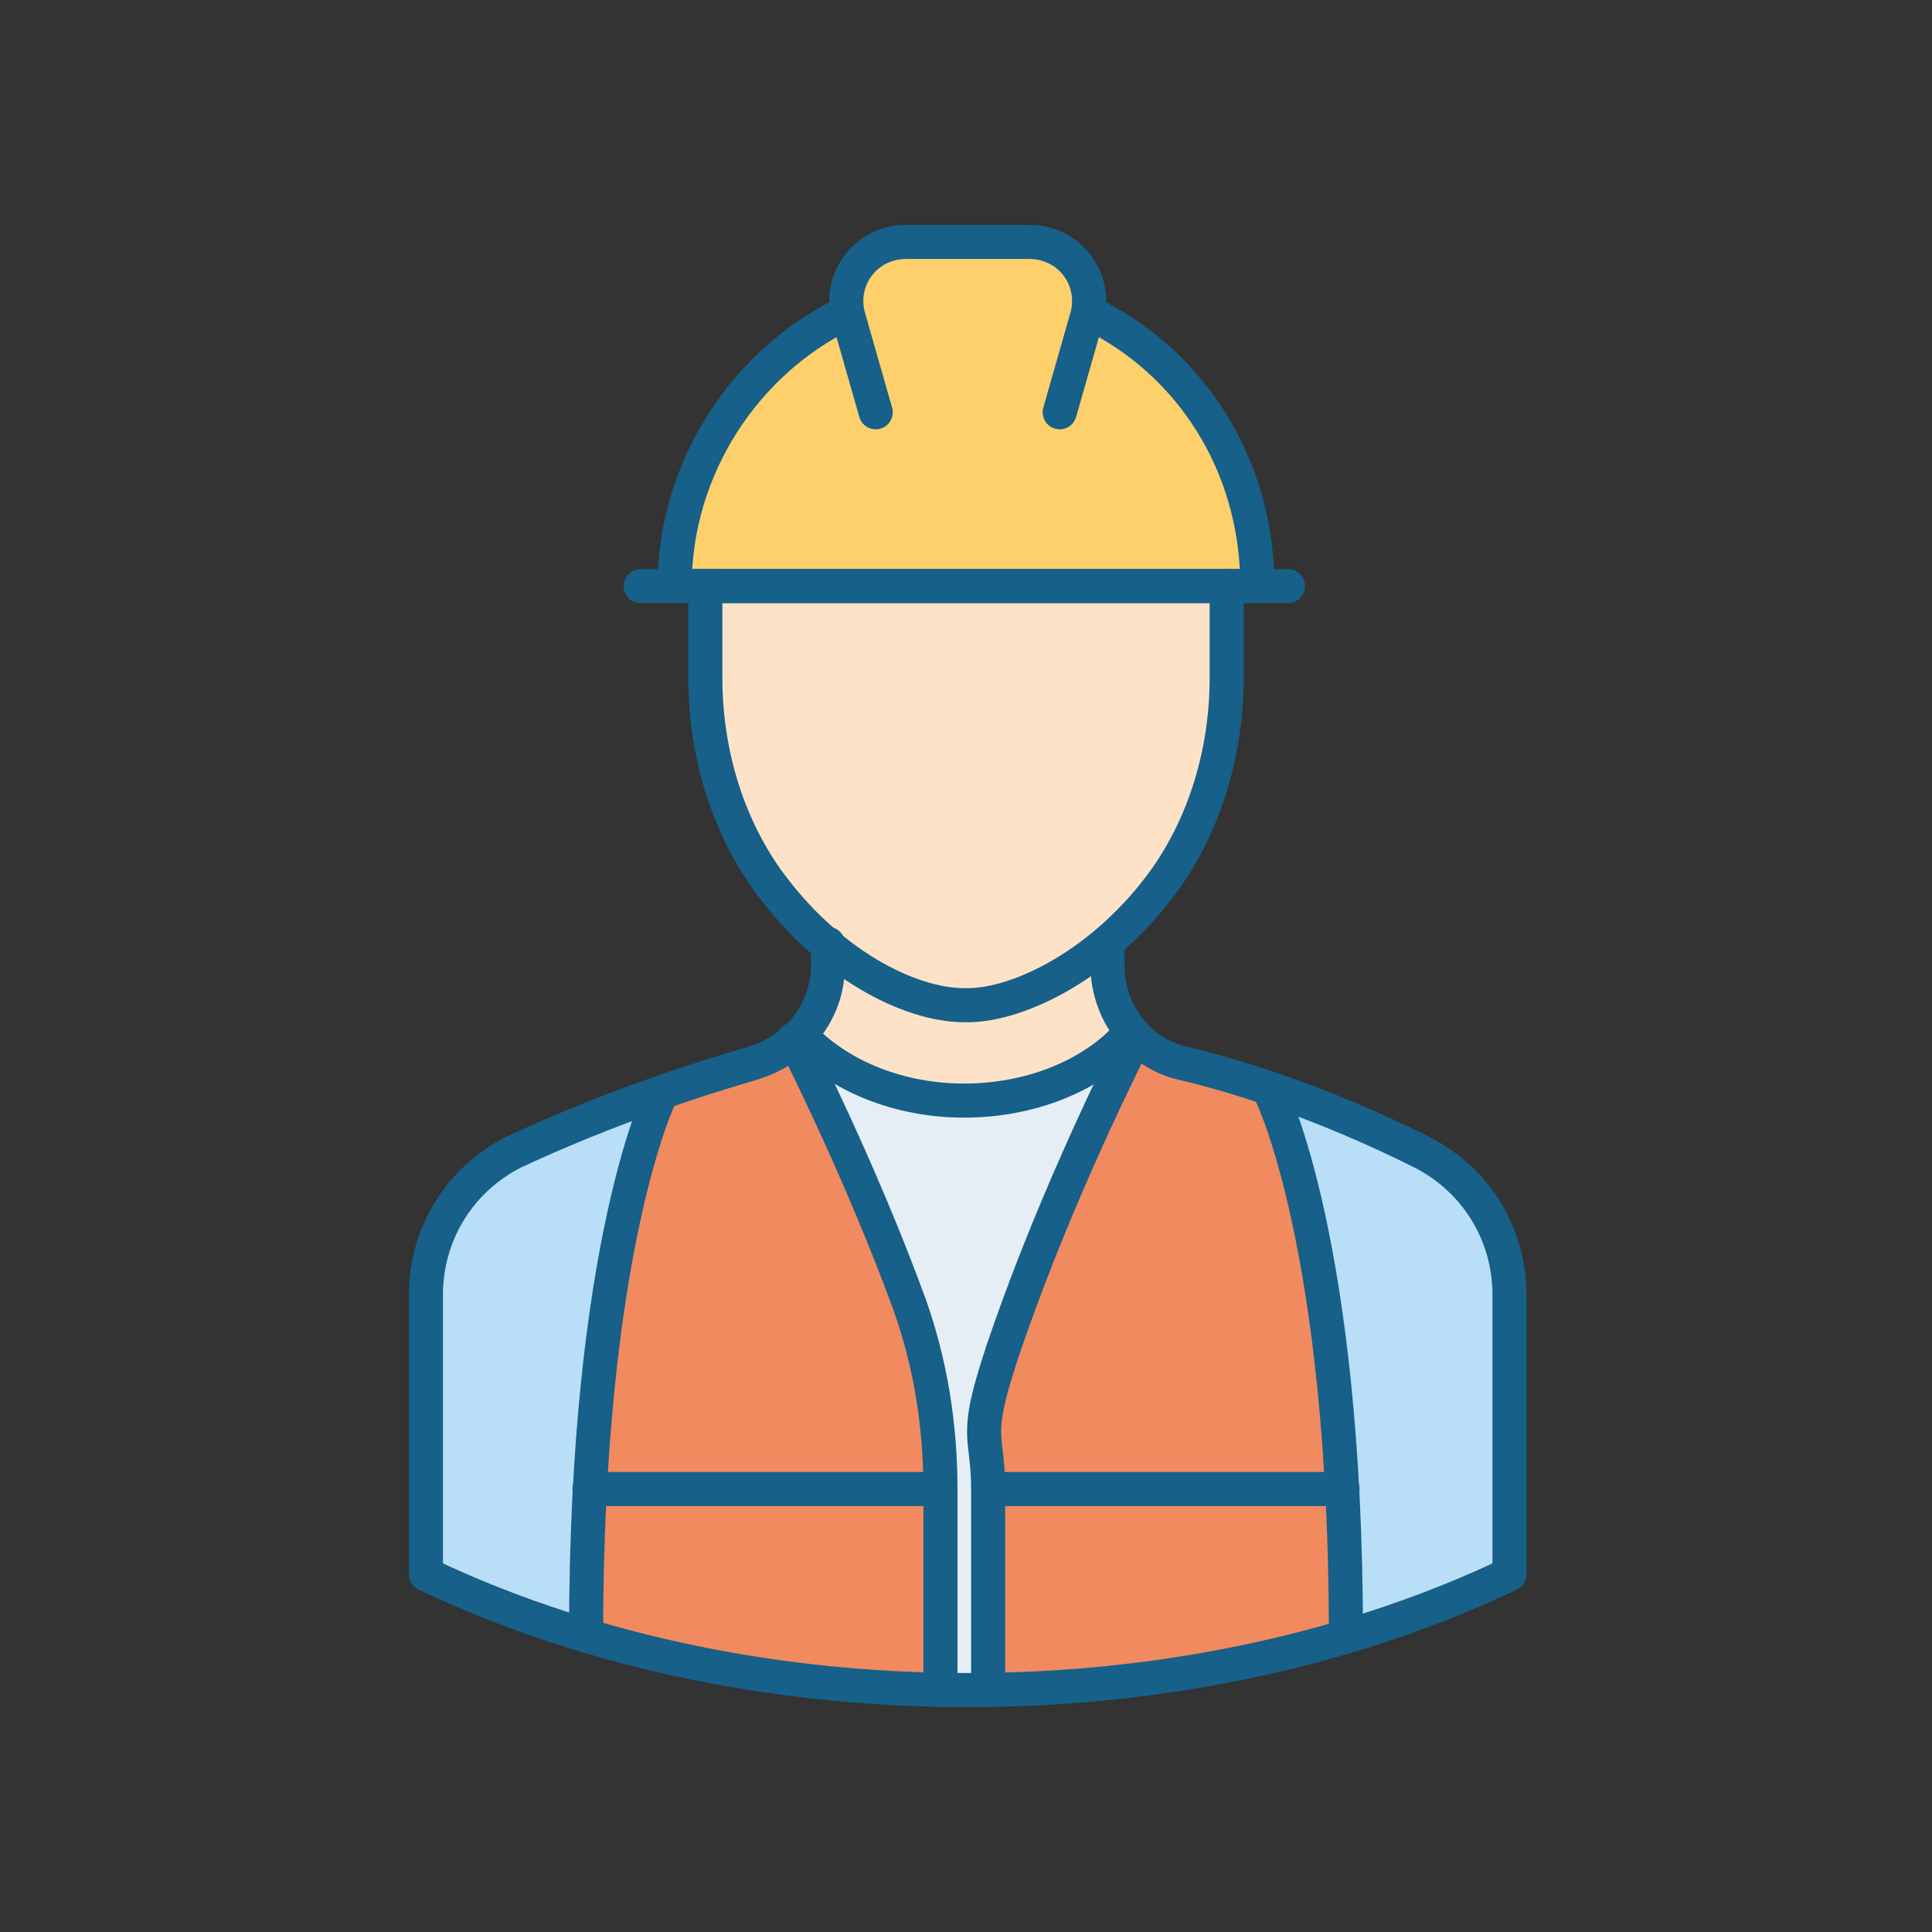
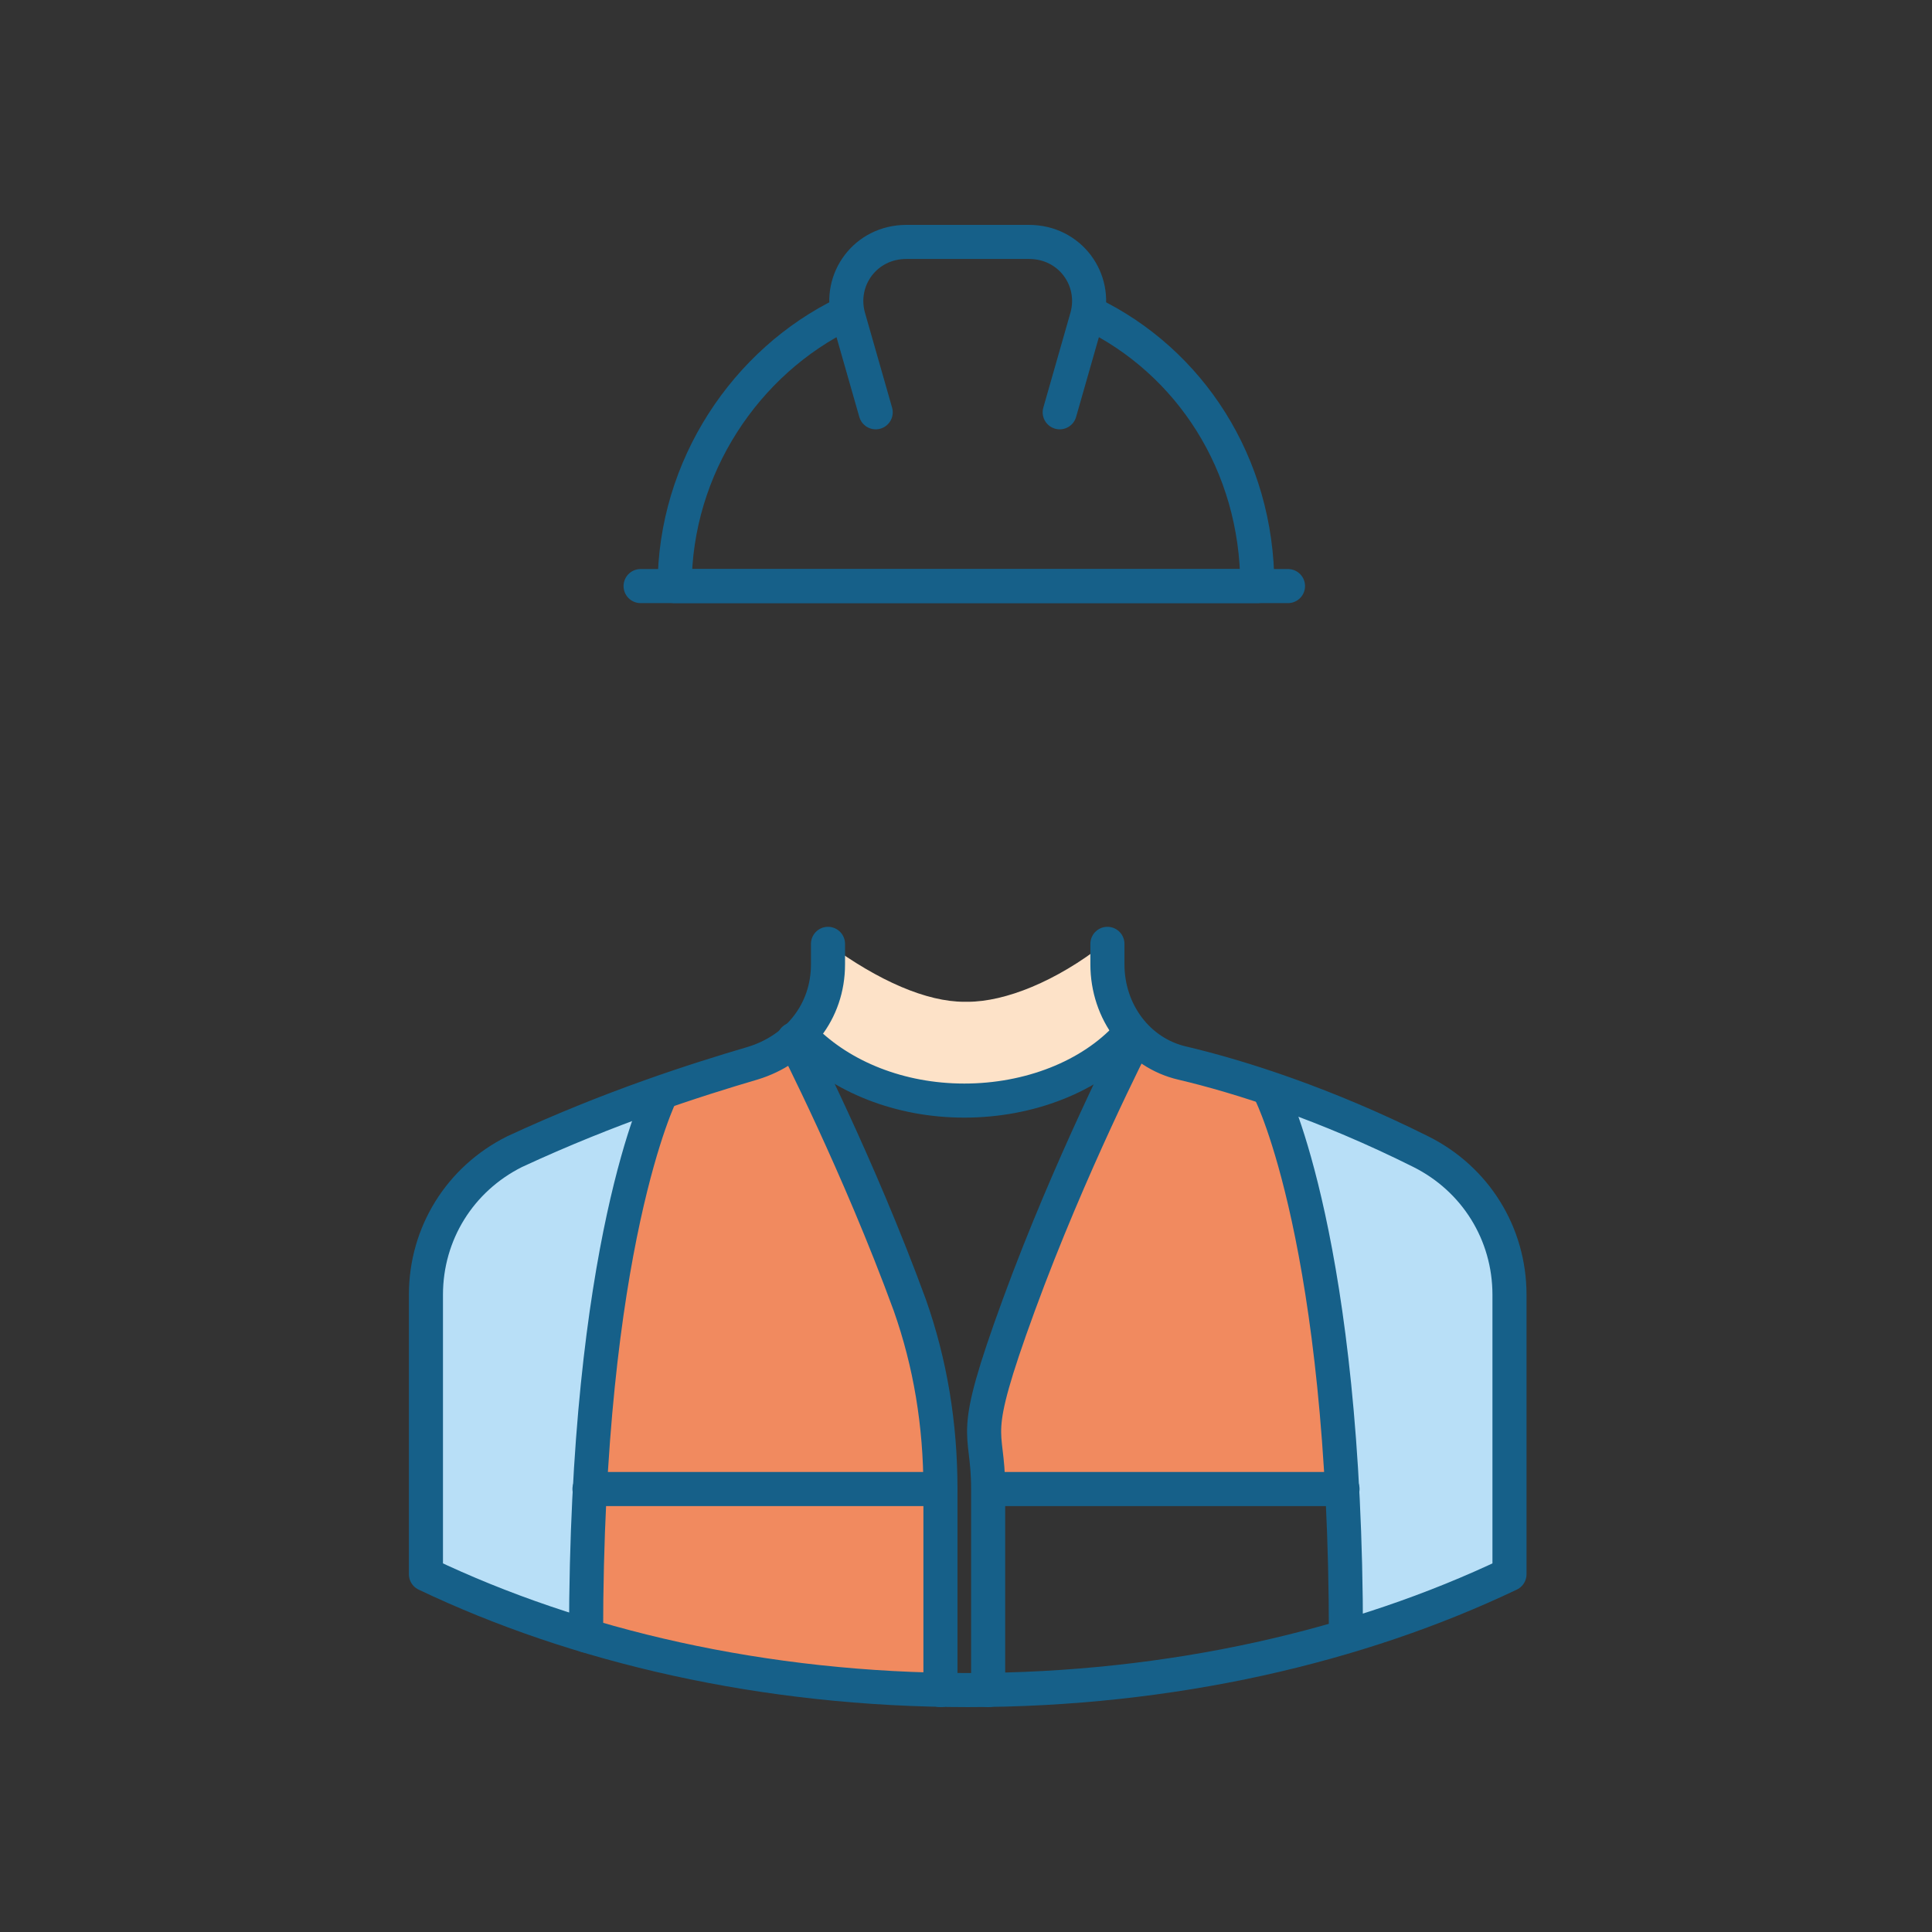
<svg xmlns="http://www.w3.org/2000/svg" id="Livello_1" data-name="Livello 1" version="1.1" viewBox="0 0 56.7 56.7">
  <rect x="0" y="0" width="56.7" height="56.7" fill="#333333" stroke="none" />
  <defs>
    <style>
      .cls-1 {
        fill: #e5eef4;
      }

      .cls-1, .cls-2, .cls-3, .cls-4, .cls-5 {
        stroke-width: 0px;
      }

      .cls-2 {
        fill: #f18a5f;
      }

      .cls-3 {
        fill: #b8dff7;
      }

      .cls-6 {
        fill: none;
        stroke: #166089;
        stroke-linecap: round;
        stroke-linejoin: round;
      }

      .cls-4 {
        fill: #fdd06c;
      }

      .cls-5 {
        fill: #fde2c8;
      }
    </style>
  </defs>
  <path class="cls-3" d="M17.3,43.7c0,1.3-.1,2.7-.1,4.3-1.7-.5-3.3-1.1-4.7-1.8v-8.2c0-1.8,1-3.4,2.6-4.2,1.6-.8,3-1.3,4.3-1.8,0,0-1.6,3.3-2.1,11.6Z" />
  <g>
    <path class="cls-3" d="M44.2,45.9v.3c-1.5.7-3,1.3-4.7,1.8,0-1.5,0-3-.1-4.3-.5-8.3-2.1-11.6-2.1-11.6,1.3.4,2.8,1,4.3,1.8,1.6.8,2.6,2.4,2.6,4.2v7.9Z" />
-     <path class="cls-2" d="M39.4,43.7c0,1.3.1,2.7.1,4.3-3.2,1-6.7,1.5-10.4,1.6v-5.8h10.3Z" />
    <path class="cls-2" d="M39.4,43.7h-10.3c0-1.8.3-3.6.9-5.4,1.4-4.1,3.4-7.8,3.4-7.8.3.3.8.6,1.3.7.8.2,1.7.5,2.7.8,0,0,1.6,3.3,2.1,11.6Z" />
-     <path class="cls-4" d="M31.9,9.2h0c2.9,1.4,4.9,4.5,4.9,8h-17.1c0-3.6,2-6.6,5-8-.2-1.1.6-2.1,1.7-2.1h3.7c1.1,0,1.9,1,1.7,2.1Z" />
-     <path class="cls-5" d="M36,17.2v2.7c0,2.1-.6,4.2-1.8,5.9-.5.8-1.2,1.4-1.8,1.9-1.4,1.2-2.9,1.7-4,1.7h-.1c-1.1,0-2.6-.6-4-1.7-.6-.5-1.2-1.2-1.8-1.9-1.2-1.7-1.8-3.8-1.8-5.9v-2.7h15.2Z" />
-     <path class="cls-1" d="M28.3,32.4c-1.9,0-3.7-.7-4.9-1.9,0,0,0,0,0,0,0,0,1.9,3.7,3.4,7.8.6,1.7.9,3.5.9,5.4v5.8c.2,0,.5,0,.7,0s.5,0,.7,0v-5.8c0-1.8.3-3.6.9-5.4,1.4-4.1,3.4-7.8,3.4-7.8,0,0,0,0-.1-.1-1.2,1.2-3,1.9-4.9,1.9Z" />
    <path class="cls-5" d="M33.2,30.4c-.5-.5-.8-1.3-.8-2v-.7h0c-1.4,1.1-2.9,1.7-4,1.7h-.1c-1.1,0-2.5-.6-4-1.7h0v.7c0,.8-.3,1.5-.9,2.1,1.2,1.2,2.9,1.9,4.9,1.9s3.7-.8,4.9-1.9Z" />
    <path class="cls-2" d="M27.6,43.7v5.8c-3.7,0-7.2-.6-10.4-1.6,0-1.6,0-3,.1-4.3h10.3Z" />
    <path class="cls-2" d="M27.6,43.7h-10.3c.4-8.3,2.1-11.6,2.1-11.6,1-.4,1.9-.6,2.7-.8.5-.1.9-.4,1.3-.7,0,0,1.9,3.7,3.4,7.8.6,1.7.9,3.5.9,5.4Z" />
    <g>
      <line class="cls-6" x1="18.8" y1="17.2" x2="37.8" y2="17.2" />
      <path class="cls-6" d="M24.8,9.2c-2.9,1.4-5,4.5-5,8h17.1c0-3.6-2-6.6-4.9-8" />
      <path class="cls-6" d="M31.1,12.1l.8-2.8c.3-1.1-.5-2.2-1.7-2.2h-1.8s-1.8,0-1.8,0c-1.2,0-2,1.1-1.7,2.2l.8,2.8" />
      <path class="cls-6" d="M24.3,27.7v.6c0,1.4-.9,2.5-2.2,2.9-1.7.5-4.2,1.3-7,2.6-1.6.8-2.6,2.4-2.6,4.2v8.2c4.4,2.1,9.9,3.4,15.9,3.4s11.5-1.3,15.9-3.4v-8.2c0-1.8-1-3.4-2.6-4.2-2.8-1.4-5.3-2.2-7-2.6-1.3-.3-2.2-1.5-2.2-2.9v-.6h0" />
      <g>
        <path class="cls-6" d="M19.4,32.1s-2.2,4.4-2.2,15.9" />
        <path class="cls-6" d="M23.3,30.5s1.9,3.7,3.4,7.8c.6,1.7.9,3.5.9,5.4v5.9" />
        <line class="cls-6" x1="17.3" y1="43.7" x2="27.6" y2="43.7" />
      </g>
      <g>
        <path class="cls-6" d="M37.3,32.1s2.2,4.4,2.2,15.9" />
        <path class="cls-6" d="M33.3,30.5s-1.9,3.7-3.4,7.8-.9,3.5-.9,5.4v5.9" />
        <line class="cls-6" x1="39.4" y1="43.7" x2="29.1" y2="43.7" />
      </g>
-       <path class="cls-6" d="M20.7,17.2v2.7c0,2.1.6,4.2,1.8,5.9,1.8,2.5,4.2,3.7,5.8,3.7h.1c1.5,0,4-1.2,5.8-3.7,1.2-1.7,1.8-3.8,1.8-5.9v-2.7" />
      <path class="cls-6" d="M33.1,30.4c-1.1,1.2-2.9,1.9-4.8,1.9s-3.6-.7-4.7-1.8" />
    </g>
  </g>
</svg>